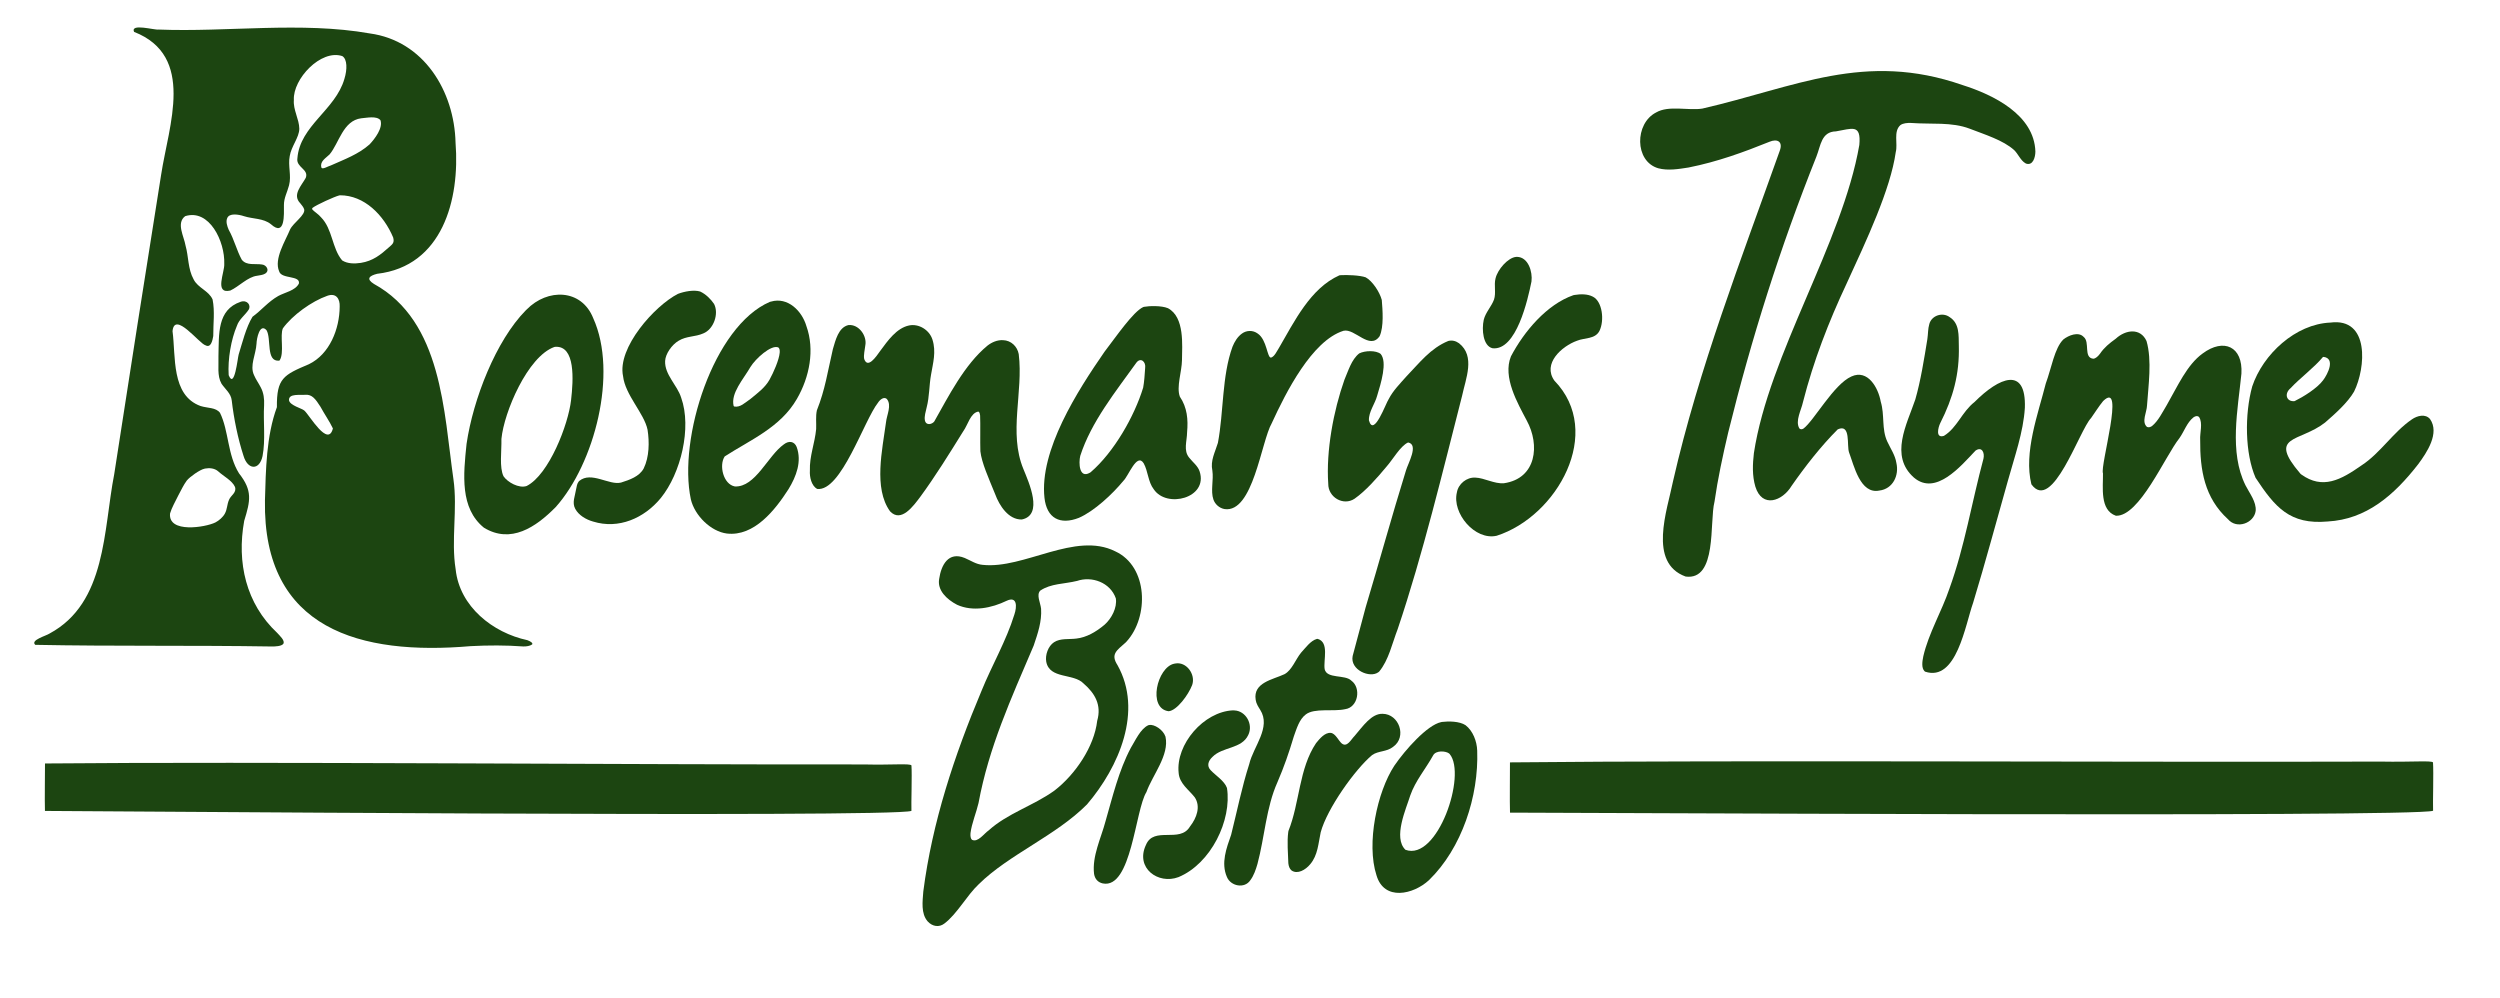
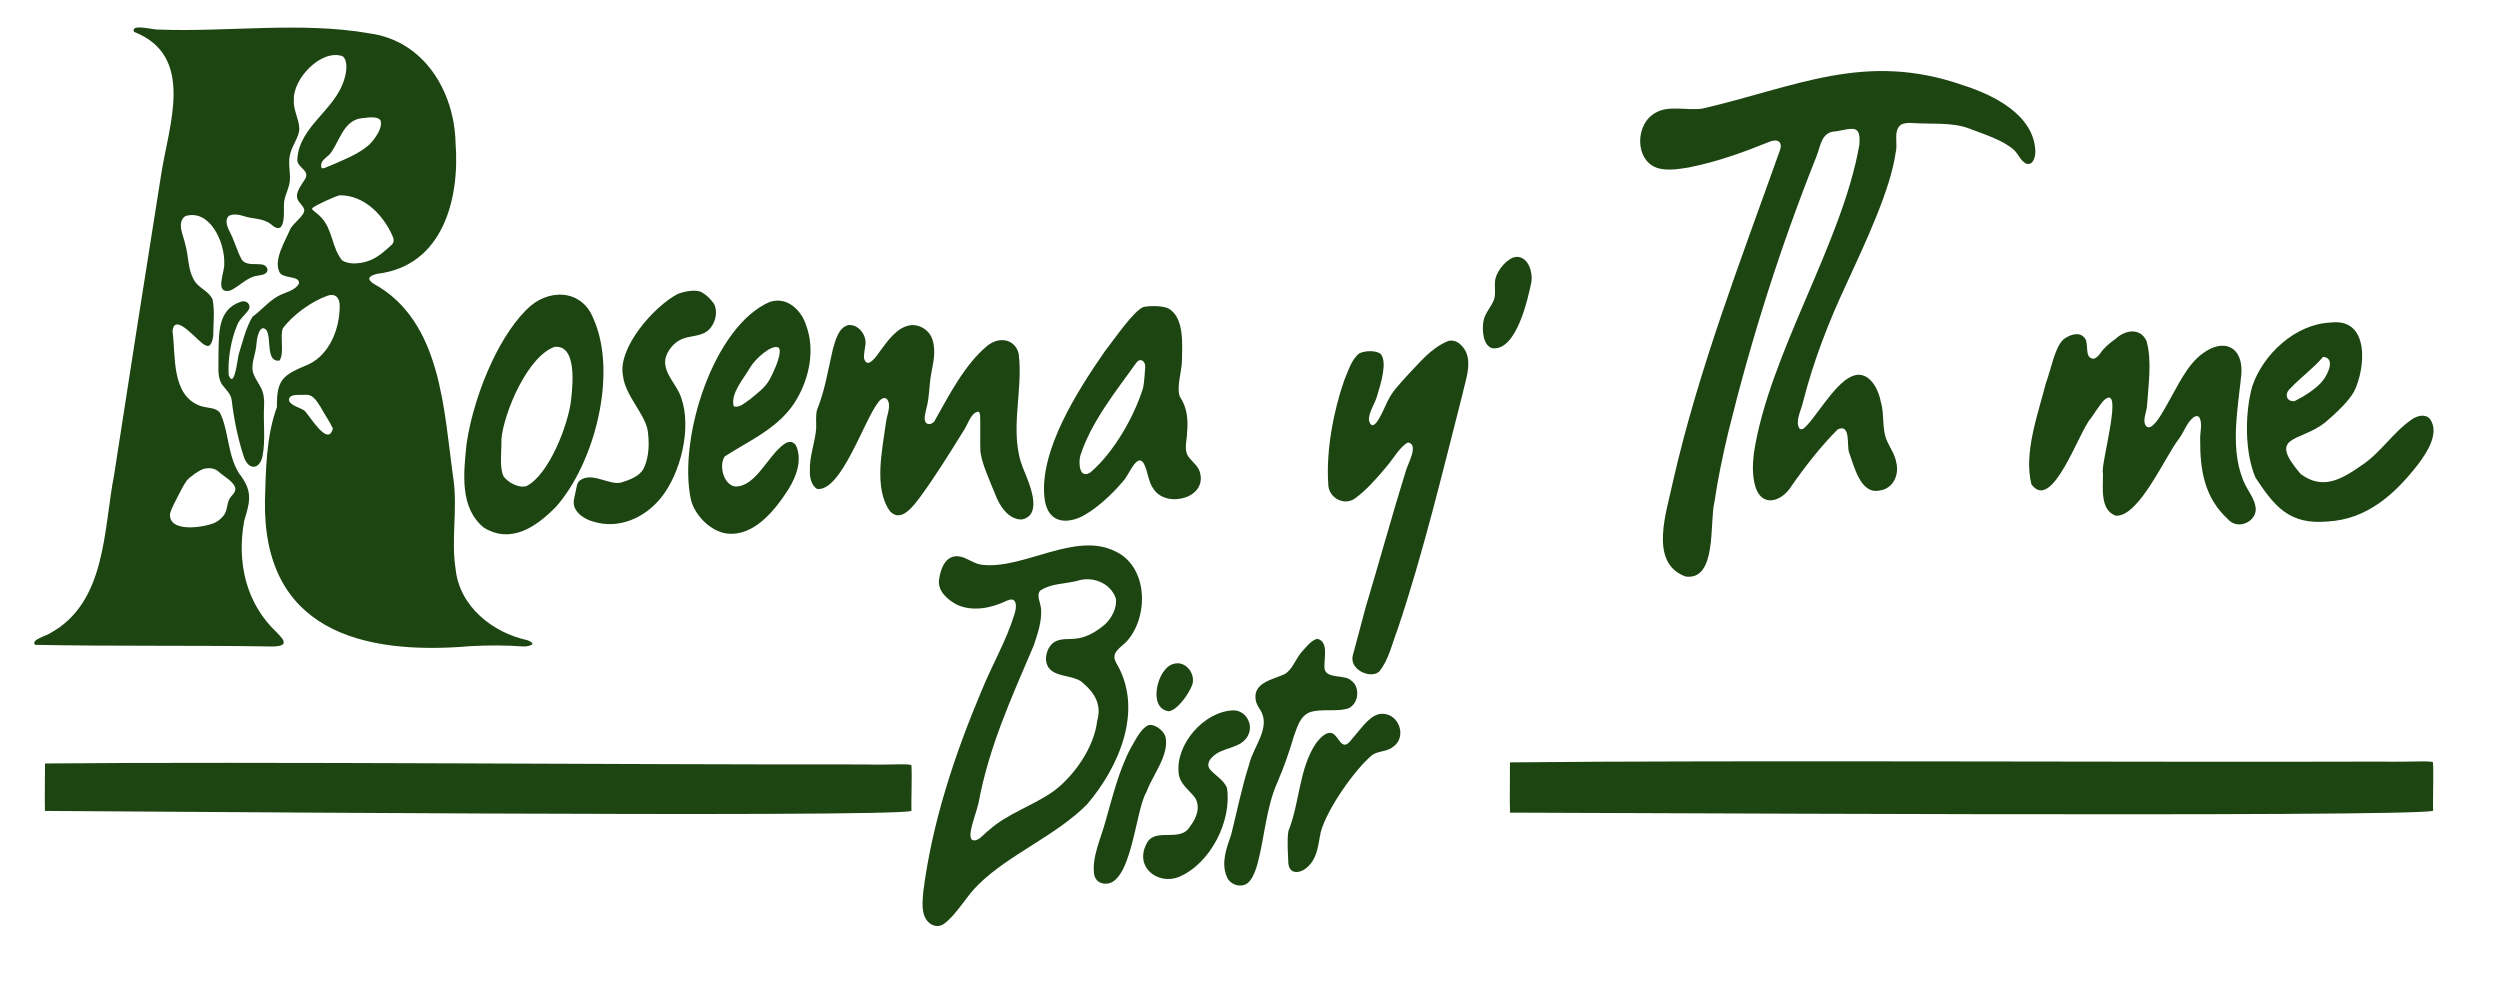
<svg xmlns="http://www.w3.org/2000/svg" xmlns:ns1="http://sodipodi.sourceforge.net/DTD/sodipodi-0.dtd" xmlns:ns2="http://www.inkscape.org/namespaces/inkscape" version="1.1" id="svg1" width="480" height="191.68" viewBox="0 0 480 191.68" ns1:docname="rosemarys_thyme_logo.ai">
  <defs id="defs1">
    <clipPath clipPathUnits="userSpaceOnUse" id="clipPath2">
      <path d="M 0,143.76 H 360 V 0 H 0 Z" transform="translate(-29.415,-76.258)" id="path2" />
    </clipPath>
    <clipPath clipPathUnits="userSpaceOnUse" id="clipPath4">
      <path d="M 0,143.76 H 360 V 0 H 0 Z" transform="translate(-291.659,-120.253)" id="path4" />
    </clipPath>
    <clipPath clipPathUnits="userSpaceOnUse" id="clipPath6">
      <path d="M 0,143.76 H 360 V 0 H 0 Z" transform="translate(-217.437,-33.977)" id="path6" />
    </clipPath>
    <clipPath clipPathUnits="userSpaceOnUse" id="clipPath8">
      <path d="M 0,143.76 H 360 V 0 H 0 Z" transform="translate(-6.484,-33.82)" id="path8" />
    </clipPath>
    <clipPath clipPathUnits="userSpaceOnUse" id="clipPath10">
      <path d="M 0,143.76 H 360 V 0 H 0 Z" transform="translate(-151.914,-29.975)" id="path10" />
    </clipPath>
    <clipPath clipPathUnits="userSpaceOnUse" id="clipPath12">
      <path d="M 0,143.76 H 360 V 0 H 0 Z" transform="translate(-140.877,-84.493)" id="path12" />
    </clipPath>
    <clipPath clipPathUnits="userSpaceOnUse" id="clipPath14">
      <path d="M 0,143.76 H 360 V 0 H 0 Z" transform="translate(-316.577,-83.778)" id="path14" />
    </clipPath>
    <clipPath clipPathUnits="userSpaceOnUse" id="clipPath16">
      <path d="M 0,143.76 H 360 V 0 H 0 Z" transform="translate(-198.475,-46.954)" id="path16" />
    </clipPath>
    <clipPath clipPathUnits="userSpaceOnUse" id="clipPath18">
      <path d="M 0,143.76 H 360 V 0 H 0 Z" transform="translate(-334.5,-92.346)" id="path18" />
    </clipPath>
    <clipPath clipPathUnits="userSpaceOnUse" id="clipPath20">
      <path d="M 0,143.76 H 360 V 0 H 0 Z" transform="translate(-157.062,-75.766)" id="path20" />
    </clipPath>
    <clipPath clipPathUnits="userSpaceOnUse" id="clipPath22">
      <path d="M 0,143.76 H 360 V 0 H 0 Z" transform="translate(-79.832,-93.797)" id="path22" />
    </clipPath>
    <clipPath clipPathUnits="userSpaceOnUse" id="clipPath24">
      <path d="M 0,143.76 H 360 V 0 H 0 Z" transform="translate(-105.725,-85.221)" id="path24" />
    </clipPath>
    <clipPath clipPathUnits="userSpaceOnUse" id="clipPath26">
-       <path d="M 0,143.76 H 360 V 0 H 0 Z" transform="translate(-277.112,-47.132)" id="path26" />
-     </clipPath>
+       </clipPath>
    <clipPath clipPathUnits="userSpaceOnUse" id="clipPath28">
      <path d="M 0,143.76 H 360 V 0 H 0 Z" transform="translate(-193.002,-104.133)" id="path28" />
    </clipPath>
    <clipPath clipPathUnits="userSpaceOnUse" id="clipPath30">
-       <path d="M 0,143.76 H 360 V 0 H 0 Z" transform="translate(-226.727,-101.286)" id="path30" />
-     </clipPath>
+       </clipPath>
    <clipPath clipPathUnits="userSpaceOnUse" id="clipPath32">
      <path d="M 0,143.76 H 360 V 0 H 0 Z" transform="translate(-83.408,-74.502)" id="path32" />
    </clipPath>
    <clipPath clipPathUnits="userSpaceOnUse" id="clipPath34">
      <path d="M 0,143.76 H 360 V 0 H 0 Z" transform="translate(-189.756,-51.76)" id="path34" />
    </clipPath>
    <clipPath clipPathUnits="userSpaceOnUse" id="clipPath36">
      <path d="M 0,143.76 H 360 V 0 H 0 Z" transform="translate(-208.653,-35.272)" id="path36" />
    </clipPath>
    <clipPath clipPathUnits="userSpaceOnUse" id="clipPath38">
      <path d="M 0,143.76 H 360 V 0 H 0 Z" transform="translate(-177.733,-41.459)" id="path38" />
    </clipPath>
    <clipPath clipPathUnits="userSpaceOnUse" id="clipPath40">
      <path d="M 0,143.76 H 360 V 0 H 0 Z" transform="translate(-185.541,-24.118)" id="path40" />
    </clipPath>
    <clipPath clipPathUnits="userSpaceOnUse" id="clipPath42">
      <path d="M 0,143.76 H 360 V 0 H 0 Z" transform="translate(-165.48,-39.355)" id="path42" />
    </clipPath>
    <clipPath clipPathUnits="userSpaceOnUse" id="clipPath44">
      <path d="M 0,143.76 H 360 V 0 H 0 Z" transform="translate(-218.449,-106.773)" id="path44" />
    </clipPath>
    <clipPath clipPathUnits="userSpaceOnUse" id="clipPath46">
      <path d="M 0,143.76 H 360 V 0 H 0 Z" transform="translate(-169.226,-48.213)" id="path46" />
    </clipPath>
  </defs>
  <ns1:namedview id="namedview1" pagecolor="#ffffff" bordercolor="#000000" borderopacity="0.25" ns2:showpageshadow="2" ns2:pageopacity="0.0" ns2:pagecheckerboard="0" ns2:deskcolor="#d1d1d1">
    <ns2:page x="0" y="0" ns2:label="1" id="page1" width="480" height="191.68" margin="13.875 12.751 5.248 6.566" bleed="0" />
  </ns1:namedview>
  <g id="layer-MC0" ns2:groupmode="layer" ns2:label="Layer 1">
    <path id="path1" d="m 0,0 c -0.65,-0.147 -2.093,-1.161 -2.522,-1.705 -0.471,-0.645 -0.727,-1.219 -1.193,-2.086 -0.427,-0.874 -0.988,-1.841 -1.213,-2.644 -0.308,-2.894 5.121,-2.002 6.529,-1.297 0.518,0.264 1.092,0.771 1.357,1.259 0.366,0.66 0.302,1.315 0.608,2.004 0.267,0.658 1.118,1.009 0.862,1.841 C 4.054,-1.722 2.7,-1.019 2.019,-0.383 1.505,0.083 0.736,0.147 0.14,0.033 Z m 14.439,8.358 c 0.726,-0.652 3.399,-5.347 4.088,-2.55 -0.485,1.026 -1.231,2.082 -1.792,3.126 -0.71,1.112 -1.207,1.783 -2.153,1.724 -0.715,-0.09 -2.474,0.242 -2.375,-0.807 0.14,-0.729 1.837,-1.155 2.159,-1.434 z m 4.987,31.01 c -0.668,-0.168 -3.261,-1.345 -3.818,-1.781 -0.084,-0.081 -0.094,-0.159 -0.034,-0.25 0.209,-0.264 0.904,-0.688 1.241,-1.116 1.677,-1.693 1.565,-4.462 3.044,-6.209 0.754,-0.488 1.777,-0.497 2.692,-0.358 1.742,0.277 2.84,1.163 4.052,2.249 0.56,0.481 0.793,0.673 0.607,1.404 -1.364,3.246 -4.158,6.09 -7.664,6.083 z m -2.527,3.961 c 0.21,-0.208 0.961,0.258 1.346,0.366 1.985,0.886 3.959,1.602 5.564,3.026 0.755,0.801 1.965,2.376 1.564,3.492 -0.573,0.653 -1.932,0.332 -2.761,0.269 -2.631,-0.323 -3.204,-3.595 -4.561,-5.201 -0.524,-0.519 -1.413,-0.993 -1.189,-1.847 z M 10.79,15.571 C 8.846,15.385 9.697,18.724 8.969,19.954 7.995,21.039 7.541,18.752 7.526,18.024 7.433,16.411 6.511,14.868 7.171,13.477 7.423,12.876 7.836,12.313 8.131,11.732 8.567,10.924 8.656,10.063 8.617,9.165 8.477,6.721 8.843,4.151 8.393,1.824 7.943,-0.283 6.247,-0.182 5.648,1.877 4.842,4.352 4.257,7.226 3.957,9.838 3.85,10.856 3.018,11.46 2.482,12.252 1.828,13.407 2.098,14.881 2.042,16.187 2.127,19.395 1.828,22.89 5.243,24.053 6.169,24.368 6.784,23.558 6.393,22.912 5.873,22.119 5.02,21.542 4.701,20.59 3.863,18.622 3.369,15.785 3.516,13.482 c 0.841,-2.108 1.29,2.5 1.438,2.976 0.493,1.574 1.065,3.946 1.997,5.438 1.292,0.937 2.25,2.167 3.706,2.99 0.957,0.524 2.454,0.768 2.974,1.792 0.232,1.217 -2.52,0.608 -2.847,1.762 -0.774,1.783 0.9,4.374 1.575,6.027 0.474,0.984 2.254,2.081 2.027,2.92 -0.113,0.328 -0.342,0.574 -0.558,0.851 -1.2,1.229 0.192,2.55 0.791,3.666 0.48,1.244 -1.418,1.497 -1.207,2.812 0.362,4.705 5.48,6.949 6.772,11.441 0.42,1.348 0.428,2.846 -0.308,3.284 C 16.8,60.456 12.743,56.147 12.904,53.118 12.789,51.686 13.67,50.367 13.69,48.978 13.679,47.724 12.526,46.433 12.309,45.04 12.033,43.648 12.58,42.215 12.212,40.832 11.948,39.802 11.471,39.034 11.473,37.988 11.47,36.665 11.686,33.352 9.601,35.222 8.52,36.1 7.017,35.962 5.72,36.381 4.924,36.649 3.581,36.859 3.3,36.087 3.085,35.601 3.296,34.937 3.52,34.423 4.314,33.018 4.676,31.422 5.401,30.112 6.096,29.216 7.365,29.582 8.325,29.42 8.958,29.358 9.484,28.532 8.749,28.096 8.416,27.896 8.004,27.883 7.611,27.8 6.255,27.637 5.018,26.258 3.746,25.668 1.401,25.127 2.96,28.318 2.879,29.511 c 0.116,3.222 -2.149,7.968 -5.629,6.874 -1.325,-0.99 -0.164,-2.924 0.051,-4.229 0.456,-1.6 0.323,-3.36 1.169,-4.884 0.608,-1.227 2.194,-1.637 2.728,-2.891 0.344,-1.716 0.082,-3.497 0.097,-5.263 -0.104,-0.587 -0.318,-1.769 -1.116,-1.335 -0.88,0.214 -4.464,5.007 -4.751,2.035 0.487,-3.597 -0.222,-9.235 4.03,-10.778 1.047,-0.333 2.213,-0.187 2.81,-0.988 1.277,-2.608 1.056,-6.02 2.735,-8.711 1.98,-2.511 1.635,-3.95 0.749,-6.843 -1.092,-6.003 0.257,-11.93 4.743,-16.131 0.376,-0.425 1.181,-1.124 0.886,-1.588 -0.265,-0.351 -1.171,-0.383 -1.692,-0.378 -11.268,0.184 -22.826,0.014 -34.032,0.237 -0.745,0.683 1.543,1.284 2.056,1.627 8.217,4.427 7.747,14.922 9.316,22.952 2.21,14.363 4.482,28.817 6.758,43.139 1.088,7.117 4.986,17.093 -3.901,20.572 -0.565,1.276 2.957,0.227 3.542,0.334 9.809,-0.394 20.556,1.183 30.41,-0.558 7.781,-1.06 12.18,-8.307 12.355,-15.744 C 36.838,38.749 34.288,29.17 24.898,28.082 23.705,27.78 23.313,27.331 24.434,26.625 34.27,21.232 34.497,8.173 35.887,-1.494 c 0.621,-4.337 -0.361,-8.734 0.321,-12.99 0.562,-5.367 5.359,-9.142 10.331,-10.205 0.538,-0.2 0.828,-0.44 0.682,-0.618 -0.278,-0.209 -0.85,-0.31 -1.296,-0.286 -2.49,0.184 -5.004,0.178 -7.559,0.044 -15.769,-1.359 -29.946,2.344 -29.626,21 0.123,4.372 0.192,9.286 1.721,13.422 -0.046,4.161 0.95,4.638 4.618,6.19 2.973,1.445 4.407,5.064 4.424,8.29 0.053,1.106 -0.496,2.01 -1.768,1.567 -2.273,-0.794 -5.046,-2.805 -6.415,-4.696 -0.452,-1.049 0.235,-3.497 -0.452,-4.591 z" style="fill:#1c4511;fill-opacity:1;fill-rule:nonzero;stroke:none" transform="matrix(1.333,0,0,-1.333,39.22,90.003)" clip-path="url(#clipPath2)" />
    <path id="path3" d="m 0,0 c -0.698,0.407 -1.043,1.331 -1.611,1.885 -1.585,1.436 -4.208,2.233 -6.412,3.09 -2.623,0.996 -5.439,0.606 -8.481,0.828 -0.51,0.013 -1.093,-0.026 -1.494,-0.304 -1.048,-0.915 -0.357,-2.671 -0.675,-3.883 -0.76,-5.413 -4.241,-12.762 -7.078,-18.944 -2.597,-5.529 -4.778,-11.159 -6.291,-17.089 -0.244,-1.157 -1.14,-2.687 -0.526,-3.768 0.146,-0.163 0.359,-0.175 0.589,-0.041 1.526,1.124 4.354,6.377 6.917,7.512 2.366,1.084 3.869,-1.639 4.222,-3.619 0.594,-1.951 0.099,-3.937 0.943,-5.751 0.464,-1.006 1.138,-1.965 1.31,-3.076 0.419,-1.8 -0.489,-3.744 -2.447,-3.986 -2.765,-0.575 -3.662,3.638 -4.363,5.48 -0.368,1.002 0.293,4.206 -1.632,3.335 -2.397,-2.391 -4.677,-5.31 -6.648,-8.139 -1.324,-2.199 -4.242,-3.267 -5.221,-0.108 -0.472,1.6 -0.391,3.259 -0.211,4.822 2.176,14.259 12.724,30.221 15.187,44.386 0.282,3.096 -1.057,2.341 -3.366,1.96 -2.12,-0.046 -2.189,-2.058 -2.807,-3.608 -5.226,-13.094 -9.361,-26.169 -12.719,-39.791 -0.771,-3.274 -1.499,-6.668 -1.971,-9.963 -0.741,-2.879 0.418,-11.374 -4.161,-10.758 -5.434,1.986 -2.653,9.517 -1.81,13.723 3.715,16.272 9.795,31.908 15.38,47.622 0.481,1.324 -0.373,1.746 -1.486,1.278 -3.717,-1.497 -7.47,-2.877 -11.661,-3.708 -1.429,-0.222 -2.951,-0.482 -4.356,-0.111 -3.455,1.005 -3.402,6.472 -0.312,8.04 1.821,1.063 4.662,0.235 6.662,0.559 13.425,3.092 23.365,8.297 37.475,3.386 C -4.606,9.852 1.271,6.98 1.436,1.687 1.432,0.817 1.069,-0.36 0.121,-0.059 Z" style="fill:#1c4511;fill-opacity:1;fill-rule:nonzero;stroke:none" transform="matrix(1.333,0,0,-1.333,388.879,31.342)" clip-path="url(#clipPath4)" />
    <path id="path5" d="m 0,0 c 32.231,0.335 90.734,0 125.434,0.114 4.517,-0.089 7.223,0.182 7.514,-0.116 0.105,-1.43 -0.042,-5.911 0.012,-6.967 C 130.538,-7.953 2.963,-7.205 0.004,-7.238 c -0.06,1.594 0.005,5.973 -0.007,7.19 z" style="fill:#1c4511;fill-opacity:1;fill-rule:nonzero;stroke:none" transform="matrix(1.333,0,0,-1.333,289.916,146.377)" clip-path="url(#clipPath6)" />
    <path id="path7" d="m 0,0 c 30.296,0.285 85.324,-0.187 117.923,-0.139 4.123,-0.101 6.591,0.175 6.873,-0.136 0.099,-1.396 -0.049,-5.511 -0.002,-6.553 -2.383,-1.021 -121.863,0.017 -124.805,-0.007 -0.054,1.562 0.014,5.579 0.007,6.785 z" style="fill:#1c4511;fill-opacity:1;fill-rule:nonzero;stroke:none" transform="matrix(1.333,0,0,-1.333,8.645,146.587)" clip-path="url(#clipPath8)" />
    <path id="path9" d="m 0,0 c 2.908,2.259 5.657,6.253 6.085,9.995 0.658,2.281 -0.334,3.961 -1.962,5.368 -1.436,1.508 -4.916,0.597 -5.381,3.156 -0.163,0.94 0.266,2.226 1.12,2.787 0.925,0.609 2.164,0.389 3.217,0.531 1.456,0.157 2.857,0.973 4.069,1.997 0.997,0.879 1.834,2.45 1.619,3.794 -0.804,2.309 -3.473,3.233 -5.57,2.516 -1.878,-0.465 -3.774,-0.356 -5.316,-1.401 -0.592,-0.619 0.024,-1.722 0.121,-2.612 0.111,-1.848 -0.455,-3.489 -1.066,-5.305 -3.292,-7.72 -6.461,-14.647 -7.944,-22.672 -0.311,-1.349 -0.99,-2.965 -1.156,-4.334 -0.043,-0.442 0.026,-0.806 0.209,-0.966 0.863,-0.431 1.731,0.899 2.41,1.355 2.675,2.431 6.438,3.564 9.407,5.687 z M 10.188,21.276 C 8.931,20.144 7.968,19.612 9.003,18.018 12.699,11.428 9.247,3.369 4.617,-2.05 0.128,-6.567 -6.625,-9.26 -10.968,-13.537 c -1.743,-1.632 -3.11,-4.284 -4.976,-5.684 -0.729,-0.558 -1.704,-0.441 -2.396,0.325 -0.989,1.148 -0.727,2.879 -0.624,4.302 1.281,9.965 4.474,19.602 8.38,28.885 1.472,3.638 3.578,7.237 4.733,10.996 0.403,1.172 0.405,2.687 -1.088,2.001 -2.176,-1.059 -4.887,-1.618 -7.164,-0.583 -1.495,0.78 -2.872,2.089 -2.574,3.724 0.287,1.994 1.324,3.988 3.681,3.014 0.924,-0.394 1.612,-0.902 2.581,-0.989 5.953,-0.645 13.326,4.833 19.084,1.955 4.791,-2.2 4.876,-9.467 1.646,-13.001 z" style="fill:#1c4511;fill-opacity:1;fill-rule:nonzero;stroke:none" transform="matrix(1.333,0,0,-1.333,202.552,151.713)" clip-path="url(#clipPath10)" />
    <path id="path11" d="m 0,0 c -1.134,-0.185 -1.517,-1.953 -2.153,-2.809 -1.972,-3.177 -4.09,-6.6 -6.233,-9.507 -0.949,-1.255 -2.725,-3.752 -4.325,-2.052 -2.413,3.33 -1.099,8.922 -0.586,12.813 0.097,1.046 0.873,2.477 0.116,3.376 -0.42,0.365 -0.984,-0.106 -1.252,-0.52 -2.048,-2.582 -5.325,-12.883 -8.785,-12.443 -0.807,0.457 -1.104,1.694 -1.04,2.642 -0.074,2.078 0.708,3.907 0.902,5.983 0.04,0.895 -0.089,1.82 0.104,2.698 1.194,2.993 1.541,5.531 2.304,8.814 0.382,1.279 0.797,3.113 2.224,3.462 1.508,0.169 2.734,-1.564 2.444,-2.947 -0.071,-0.661 -0.27,-1.376 -0.158,-1.932 0.505,-1.447 1.691,0.28 2.336,1.197 1.054,1.425 2.323,3.252 4.127,3.629 1.413,0.293 2.928,-0.647 3.367,-2.027 0.563,-1.773 0.084,-3.364 -0.2,-5.058 -0.285,-1.566 -0.217,-3.137 -0.636,-4.736 -0.125,-0.59 -0.363,-1.265 -0.251,-1.848 0.169,-0.807 1.041,-0.569 1.35,-0.162 2.056,3.625 4.334,8.179 7.659,10.923 0.64,0.496 1.421,0.836 2.25,0.79 C 4.722,10.248 5.61,9.389 5.821,8.281 6.502,2.786 4.333,-3.037 6.492,-8.27 c 0.782,-1.925 2.928,-6.631 -0.23,-7.275 -1.92,-0.041 -3.227,1.993 -3.836,3.65 C 1.474,-9.551 0.481,-7.38 0.297,-5.713 0.249,-4.3 0.318,-1.737 0.26,-0.569 0.232,-0.403 0.202,-0.128 0.067,-0.036 Z" style="fill:#1c4511;fill-opacity:1;fill-rule:nonzero;stroke:none" transform="matrix(1.333,0,0,-1.333,187.836,79.022)" clip-path="url(#clipPath12)" />
    <path id="path13" d="m 0,0 c -0.19,0.119 -0.454,0.069 -0.722,-0.121 -0.938,-0.739 -1.335,-2.031 -2.012,-2.981 -2.106,-2.655 -5.774,-11.33 -9.159,-11.187 -2.347,0.815 -1.828,4.114 -1.858,6.101 -0.457,1.055 3.259,13.559 0.023,10.42 -0.626,-0.762 -1.166,-1.645 -1.739,-2.449 -1.684,-1.737 -5.578,-13.72 -8.595,-9.544 -1.135,4.567 0.973,10.161 2.069,14.508 0.819,2.209 1.26,5.118 2.54,6.359 0.746,0.591 2.164,1.166 2.912,0.369 0.958,-0.741 -0.066,-3.01 1.401,-3.148 0.347,0.029 0.697,0.364 0.967,0.732 0.602,0.886 1.328,1.477 2.266,2.153 1.444,1.331 3.557,1.57 4.427,-0.335 0.813,-2.794 0.263,-6.458 0.072,-9.291 -0.024,-0.944 -0.837,-2.359 0,-3.084 0.234,-0.11 0.495,-0.022 0.717,0.126 0.918,0.751 1.478,1.953 2.128,3.021 1.583,2.752 2.91,5.804 5.165,7.43 C 3.643,11.344 6.416,10.085 6.19,6.182 5.68,1.029 4.392,-5.121 6.778,-9.908 7.354,-11.044 8.36,-12.286 8.243,-13.591 8.015,-15.338 5.535,-16.296 4.254,-14.79 0.867,-11.71 0.216,-7.692 0.25,-3.358 0.181,-2.351 0.667,-0.941 0.089,-0.071 Z" style="fill:#1c4511;fill-opacity:1;fill-rule:nonzero;stroke:none" transform="matrix(1.333,0,0,-1.333,422.102,79.976)" clip-path="url(#clipPath14)" />
    <path id="path15" d="m 0,0 c -1.212,-0.889 -4.092,0.333 -3.695,2.339 0.639,2.292 1.227,4.69 1.872,7.013 1.935,6.434 3.773,13.155 5.811,19.722 0.275,0.977 1.883,3.744 0.301,4.025 C 3.15,32.57 2.117,30.661 1.146,29.576 c -1.302,-1.567 -2.941,-3.441 -4.565,-4.579 -1.626,-1.087 -3.815,0.224 -3.789,2.148 -0.33,4.72 0.753,10.531 2.33,14.988 0.562,1.295 1.007,2.904 2.13,3.795 0.842,0.42 2.414,0.459 3.089,-0.078 0.994,-1.177 0.03,-4.244 -0.498,-5.988 -0.297,-1.165 -1.246,-2.35 -1.193,-3.574 0.687,-2.526 2.445,2.498 2.854,3.071 0.625,1.216 1.613,2.196 2.518,3.225 1.93,1.998 3.481,4.077 6.056,5.134 0.536,0.137 1.067,0.021 1.552,-0.33 2.373,-1.873 0.964,-5.081 0.435,-7.58 C 9.342,29.175 6.406,16.921 2.79,6.213 2.017,4.225 1.496,1.731 0.115,0.087 Z" style="fill:#1c4511;fill-opacity:1;fill-rule:nonzero;stroke:none" transform="matrix(1.333,0,0,-1.333,264.634,129.075)" clip-path="url(#clipPath16)" />
    <path id="path17" d="m 0,0 c -1.245,-1.512 -3.338,-3.057 -4.672,-4.499 -0.946,-0.795 -0.575,-1.974 0.59,-1.853 1.225,0.603 3.232,1.821 4.116,3.017 0.684,0.913 1.773,3.118 0.076,3.356 z m -3.114,-16.913 c 3.072,-2.206 5.685,-0.795 8.691,1.317 2.702,1.76 4.533,4.774 7.245,6.622 0.777,0.539 1.944,0.828 2.608,0.042 1.409,-2.022 -0.432,-4.79 -1.704,-6.502 -3.48,-4.484 -7.491,-7.952 -13.041,-8.253 -5.459,-0.486 -7.579,2.052 -10.384,6.297 -1.528,3.501 -1.597,9.124 -0.484,13.152 1.547,4.64 6.234,8.995 11.267,9.202 5.674,0.733 5.095,-6.536 3.407,-9.938 -0.909,-1.586 -2.751,-3.22 -4.183,-4.465 -3.7,-2.887 -8.354,-1.744 -3.537,-7.379 z" style="fill:#1c4511;fill-opacity:1;fill-rule:nonzero;stroke:none" transform="matrix(1.333,0,0,-1.333,445.999,68.552)" clip-path="url(#clipPath18)" />
    <path id="path19" d="M 0,0 C 3.353,2.884 6.298,8.059 7.555,12.176 7.711,12.991 7.787,14.14 7.84,14.988 7.988,15.91 7.197,16.582 6.585,15.783 3.602,11.617 0.068,7.244 -1.506,2.351 -1.757,1.327 -1.659,-0.964 -0.131,-0.084 Z m 7.68,23.816 c 0.728,0.138 2.486,0.201 3.445,-0.196 2.437,-1.289 2.037,-5.381 2.022,-7.48 C 13.127,14.487 12.32,12.282 12.839,10.88 13.898,9.319 14.05,7.586 13.882,5.739 13.867,4.454 13.323,3.114 14.193,2.079 14.698,1.435 15.433,0.908 15.687,0.112 16.952,-3.735 10.924,-5.253 9.078,-2.456 8.257,-1.412 8.258,0.171 7.627,1.286 6.642,2.85 5.454,-0.547 4.697,-1.258 3.181,-3.109 0.505,-5.624 -1.711,-6.579 c -2.698,-1.058 -4.618,-0.071 -4.948,2.878 -0.752,6.836 4.754,15.42 8.662,21.067 1.726,2.248 4.115,5.751 5.56,6.417 z" style="fill:#1c4511;fill-opacity:1;fill-rule:nonzero;stroke:none" transform="matrix(1.333,0,0,-1.333,209.416,90.659)" clip-path="url(#clipPath20)" />
    <path id="path21" d="m 0,0 c -3.852,-1.358 -7.267,-9.416 -7.628,-13.241 0.035,-1.828 -0.315,-4.085 0.299,-5.38 0.591,-0.869 2.213,-1.779 3.328,-1.407 3.21,1.617 6.01,8.847 6.404,12.374 0.342,2.938 0.634,7.842 -2.258,7.675 z m -4.004,5.384 c 3.016,3.093 7.916,2.999 9.602,-1.249 3.585,-7.939 0.165,-20.955 -5.397,-27.184 -2.89,-2.937 -6.486,-5.34 -10.351,-2.982 -3.462,2.81 -2.968,7.621 -2.499,12.08 0.945,6.452 4.243,14.876 8.518,19.213 z" style="fill:#1c4511;fill-opacity:1;fill-rule:nonzero;stroke:none" transform="matrix(1.333,0,0,-1.333,106.442,66.617)" clip-path="url(#clipPath22)" />
    <path id="path23" d="M 0,0 C 0.874,-0.159 1.512,0.522 2.364,1.109 3.407,1.971 4.43,2.707 5.085,3.858 5.662,4.901 6.462,6.703 6.554,7.756 6.584,8.117 6.534,8.39 6.346,8.517 5.309,8.94 3.052,6.87 2.336,5.688 1.318,3.923 -0.528,1.921 -0.081,0.078 Z M 5.3,15.113 C 7.705,15.815 9.756,13.789 10.401,11.577 11.617,8.179 10.858,4.249 9.03,1.097 6.658,-3.02 2.35,-4.787 -1.367,-7.187 c -0.854,-1.276 -0.207,-4.021 1.465,-4.326 2.963,-0.136 4.739,4.423 7.053,6.062 0.747,0.583 1.522,0.428 1.844,-0.371 0.767,-2.088 -0.047,-4.24 -1.172,-6.079 -1.927,-3.011 -4.949,-6.849 -8.877,-6.394 -2.3,0.289 -4.644,2.583 -5.194,4.94 -1.854,8.754 3.252,24.929 11.385,28.43 z" style="fill:#1c4511;fill-opacity:1;fill-rule:nonzero;stroke:none" transform="matrix(1.333,0,0,-1.333,140.967,78.052)" clip-path="url(#clipPath24)" />
    <path id="path25" d="m 0,0 c -0.415,0.443 -0.33,1.281 -0.16,2.108 0.765,3.34 2.664,6.492 3.758,9.74 2.203,6.066 3.229,12.48 4.908,18.727 0.204,0.86 -0.216,1.818 -1.148,1.168 -2.162,-2.286 -5.737,-6.545 -8.866,-3.88 -3.538,3.134 -1.025,7.648 0.2,11.251 0.775,2.69 1.276,5.86 1.736,8.692 0.116,0.765 0.072,1.483 0.288,2.197 0.336,1.206 1.898,1.73 2.919,0.974 C 5.078,50.07 4.924,48.35 4.96,46.847 5.07,42.786 4.14,39.368 2.294,35.727 1.966,35.065 1.58,33.475 2.818,33.874 c 1.92,1.19 2.563,3.426 4.411,4.881 3.547,3.556 7.437,5.186 7.243,-0.83 C 14.263,34.412 12.974,30.83 12.033,27.427 10.355,21.515 8.795,15.671 7.019,9.831 5.898,6.712 4.644,-1.612 0.096,-0.088 Z" style="fill:#1c4511;fill-opacity:1;fill-rule:nonzero;stroke:none" transform="matrix(1.333,0,0,-1.333,369.483,128.837)" clip-path="url(#clipPath26)" />
-     <path id="path27" d="m 0,0 c 1.006,0.061 2.826,-0.012 3.655,-0.308 0.971,-0.528 2.006,-2.094 2.321,-3.257 0.116,-1.447 0.321,-3.834 -0.311,-5.223 -1.446,-2.07 -3.566,1.167 -5.198,0.781 -4.548,-1.415 -8.312,-8.896 -10.339,-13.312 -1.531,-2.675 -2.687,-12.977 -6.804,-12.368 -0.754,0.137 -1.36,0.698 -1.595,1.365 -0.438,1.244 0.049,2.807 -0.154,4.174 -0.31,1.439 0.397,2.662 0.798,3.994 0.845,4.459 0.563,9.62 2.102,13.85 0.293,0.72 0.723,1.443 1.371,1.902 0.652,0.474 1.565,0.505 2.249,0.003 1.358,-0.889 1.354,-3.544 1.936,-3.472 0.507,0.162 0.836,0.938 1.133,1.391 2.234,3.835 4.53,8.588 8.693,10.454 z" style="fill:#1c4511;fill-opacity:1;fill-rule:nonzero;stroke:none" transform="matrix(1.333,0,0,-1.333,257.336,52.836)" clip-path="url(#clipPath28)" />
    <path id="path29" d="m 0,0 c 0.853,0.137 1.863,0.17 2.652,-0.248 1.36,-0.679 1.686,-3.42 0.943,-4.93 -0.634,-1.211 -2.114,-0.959 -3.228,-1.414 -2.209,-0.79 -5.011,-3.303 -3.263,-5.748 7.213,-7.433 0.387,-19.545 -8.311,-22.342 -3.139,-0.714 -6.464,3.255 -5.733,6.24 0.198,1.227 1.416,2.208 2.652,2.135 1.306,-0.041 2.737,-0.929 4.132,-0.811 4.669,0.683 5.215,5.492 3.274,9.038 -1.308,2.496 -3.498,6.237 -2.27,9.241 1.893,3.592 5.158,7.472 8.986,8.805 z" style="fill:#1c4511;fill-opacity:1;fill-rule:nonzero;stroke:none" transform="matrix(1.333,0,0,-1.333,302.303,56.633)" clip-path="url(#clipPath30)" />
    <path id="path31" d="m 0,0 c 1.738,1.44 4.304,-0.664 6.022,-0.232 1.205,0.382 2.653,0.865 3.271,2.047 0.799,1.644 0.829,3.783 0.55,5.56 -0.476,2.355 -3.219,4.996 -3.529,7.718 -0.869,4.098 4.56,10.15 7.907,11.856 0.932,0.353 2.286,0.608 3.191,0.34 0.8,-0.365 1.526,-1.073 2.01,-1.79 0.732,-1.409 -0.059,-3.657 -1.551,-4.246 -1.178,-0.525 -2.415,-0.36 -3.549,-1.055 -0.991,-0.577 -1.904,-1.904 -1.948,-2.918 -0.086,-1.988 1.755,-3.474 2.318,-5.306 C 16.22,7.684 14.655,1.113 11.746,-2.464 9.36,-5.372 5.672,-6.989 1.996,-5.847 c -1.015,0.285 -2.067,0.898 -2.568,1.828 -0.492,0.908 -0.03,1.836 0.128,2.846 0.072,0.355 0.128,0.772 0.351,1.064 z" style="fill:#1c4511;fill-opacity:1;fill-rule:nonzero;stroke:none" transform="matrix(1.333,0,0,-1.333,111.21,92.344)" clip-path="url(#clipPath32)" />
    <path id="path33" d="m 0,0 c 1.689,-0.506 0.786,-3.061 0.996,-4.369 0.323,-1.423 2.951,-0.735 3.84,-1.643 1.457,-1.048 0.985,-3.854 -0.889,-4.111 -1.732,-0.39 -4.404,0.207 -5.666,-0.757 -0.95,-0.714 -1.313,-2.026 -1.719,-3.14 -0.74,-2.469 -1.408,-4.388 -2.365,-6.615 -1.634,-3.632 -1.845,-7.923 -2.883,-11.788 -0.236,-0.814 -0.519,-1.661 -1.028,-2.341 -0.827,-1.251 -2.827,-0.864 -3.372,0.476 -0.874,2.003 -0.07,4.136 0.61,6.073 0.849,3.367 1.53,6.829 2.607,10.18 0.577,2.509 3.196,5.29 1.576,7.824 -0.274,0.44 -0.568,0.871 -0.648,1.434 -0.402,2.495 2.468,2.903 4.151,3.694 1.082,0.586 1.586,2.123 2.386,3.096 0.64,0.687 1.36,1.726 2.274,1.983 z" style="fill:#1c4511;fill-opacity:1;fill-rule:nonzero;stroke:none" transform="matrix(1.333,0,0,-1.333,253.008,122.667)" clip-path="url(#clipPath34)" />
-     <path id="path35" d="m 0,0 c -0.473,0.352 -1.906,0.483 -2.299,-0.315 -1.061,-1.921 -2.544,-3.637 -3.277,-5.742 -0.587,-1.907 -2.51,-6.085 -0.695,-7.829 4.609,-1.701 8.867,10.816 6.369,13.795 z M -0.99,4.531 C -0.094,4.646 1.511,4.644 2.385,4.062 3.452,3.242 4.023,1.741 4.065,0.397 4.301,-6.17 1.846,-13.662 -2.882,-18.259 c -2.252,-2.086 -6.458,-3.035 -7.557,0.691 -1.495,4.594 0.094,12.025 2.566,15.791 1.584,2.31 4.742,5.862 6.737,6.28 z" style="fill:#1c4511;fill-opacity:1;fill-rule:nonzero;stroke:none" transform="matrix(1.333,0,0,-1.333,278.204,144.65)" clip-path="url(#clipPath36)" />
    <path id="path37" d="M 0,0 C 1.666,-0.053 2.768,-2.007 2.018,-3.536 1.071,-5.57 -1.697,-5.208 -3.144,-6.7 c -0.589,-0.547 -0.862,-1.284 -0.254,-1.912 0.656,-0.716 1.984,-1.529 2.348,-2.556 0.726,-4.64 -2.311,-10.908 -6.987,-12.844 -2.931,-1.106 -6.247,1.322 -4.687,4.632 1.135,2.758 4.894,0.202 6.341,2.652 0.999,1.272 1.554,2.896 0.701,4.197 -0.864,1.123 -2.216,1.976 -2.33,3.539 -0.435,4.111 3.618,8.823 7.835,9.002 z" style="fill:#1c4511;fill-opacity:1;fill-rule:nonzero;stroke:none" transform="matrix(1.333,0,0,-1.333,236.978,136.401)" clip-path="url(#clipPath38)" />
    <path id="path39" d="m 0,0 c 1.624,4.047 1.504,8.962 3.97,12.63 0.508,0.623 1.258,1.558 2.12,1.48 0.671,-0.066 1.115,-1.118 1.571,-1.512 0.779,-0.644 1.342,0.558 1.867,1.078 1.211,1.416 2.44,3.24 4.032,3.182 2.358,-0.009 3.561,-3.332 1.498,-4.767 C 14.152,11.368 12.943,11.544 12.05,10.92 9.59,8.865 5.55,3.19 4.64,-0.212 4.305,-1.77 4.235,-3.512 3.135,-4.802 2.448,-5.641 1.3,-6.287 0.452,-5.714 c -0.304,0.24 -0.429,0.646 -0.472,1.04 -0.046,1.414 -0.2,3.126 -0.013,4.5 z" style="fill:#1c4511;fill-opacity:1;fill-rule:nonzero;stroke:none" transform="matrix(1.333,0,0,-1.333,247.388,159.523)" clip-path="url(#clipPath40)" />
    <path id="path41" d="m 0,0 c 0.718,0.151 2.007,-0.66 2.35,-1.673 0.584,-2.666 -1.871,-5.528 -2.747,-7.987 -1.623,-2.586 -2.145,-13.978 -6.278,-13.157 -0.72,0.156 -1.144,0.658 -1.262,1.371 -0.308,2.547 1.009,5.161 1.644,7.566 1.019,3.528 1.902,7.291 3.646,10.583 0.674,1.1 1.384,2.737 2.518,3.268 z" style="fill:#1c4511;fill-opacity:1;fill-rule:nonzero;stroke:none" transform="matrix(1.333,0,0,-1.333,220.64,139.206)" clip-path="url(#clipPath42)" />
    <path id="path43" d="m 0,0 c 1.625,-0.033 2.268,-2.157 2.084,-3.554 -0.531,-2.617 -2.174,-9.978 -5.603,-9.612 -1.381,0.319 -1.586,2.682 -1.269,4.106 0.25,1.044 1.116,1.922 1.474,2.902 0.328,0.96 -0.034,2.083 0.222,3.06 0.307,1.296 1.788,2.973 2.938,3.089 z" style="fill:#1c4511;fill-opacity:1;fill-rule:nonzero;stroke:none" transform="matrix(1.333,0,0,-1.333,291.265,49.316)" clip-path="url(#clipPath44)" />
    <path id="path45" d="m 0,0 c 1.618,0.312 2.98,-1.572 2.447,-3.095 -0.55,-1.428 -2.202,-3.674 -3.386,-3.778 -3.083,0.393 -1.647,6.343 0.79,6.845 z" style="fill:#1c4511;fill-opacity:1;fill-rule:nonzero;stroke:none" transform="matrix(1.333,0,0,-1.333,225.635,127.396)" clip-path="url(#clipPath46)" />
  </g>
</svg>